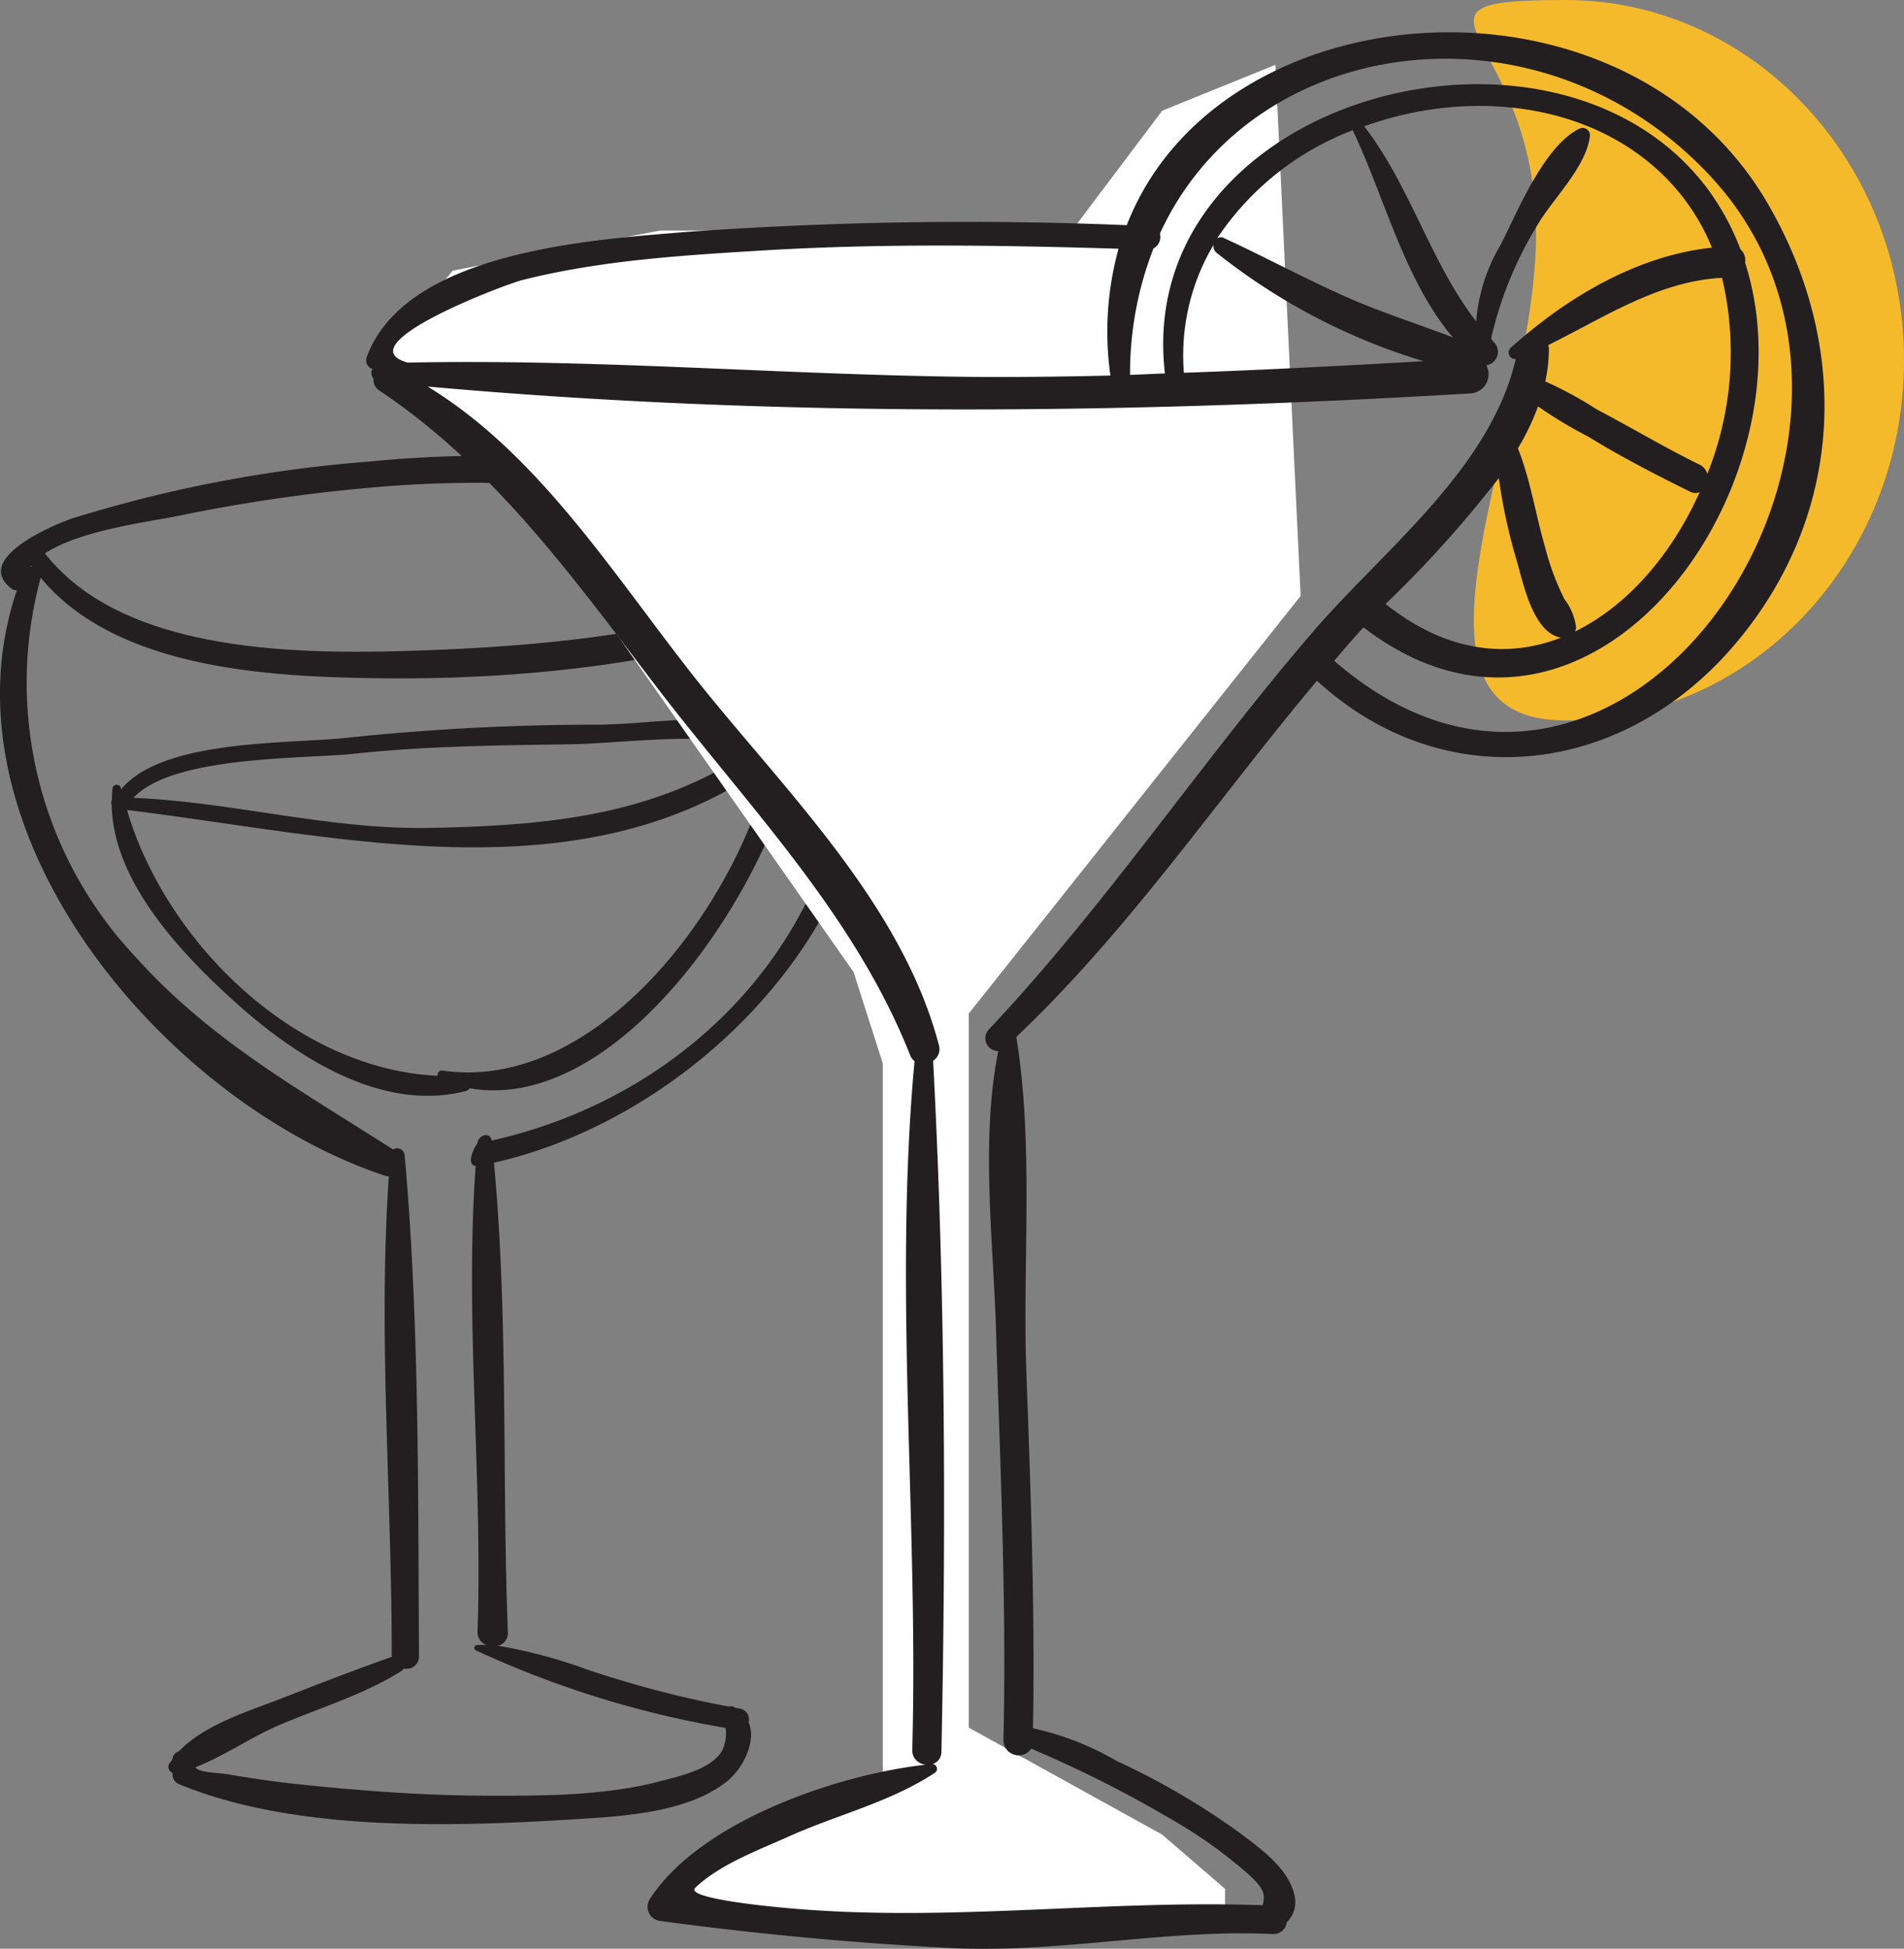
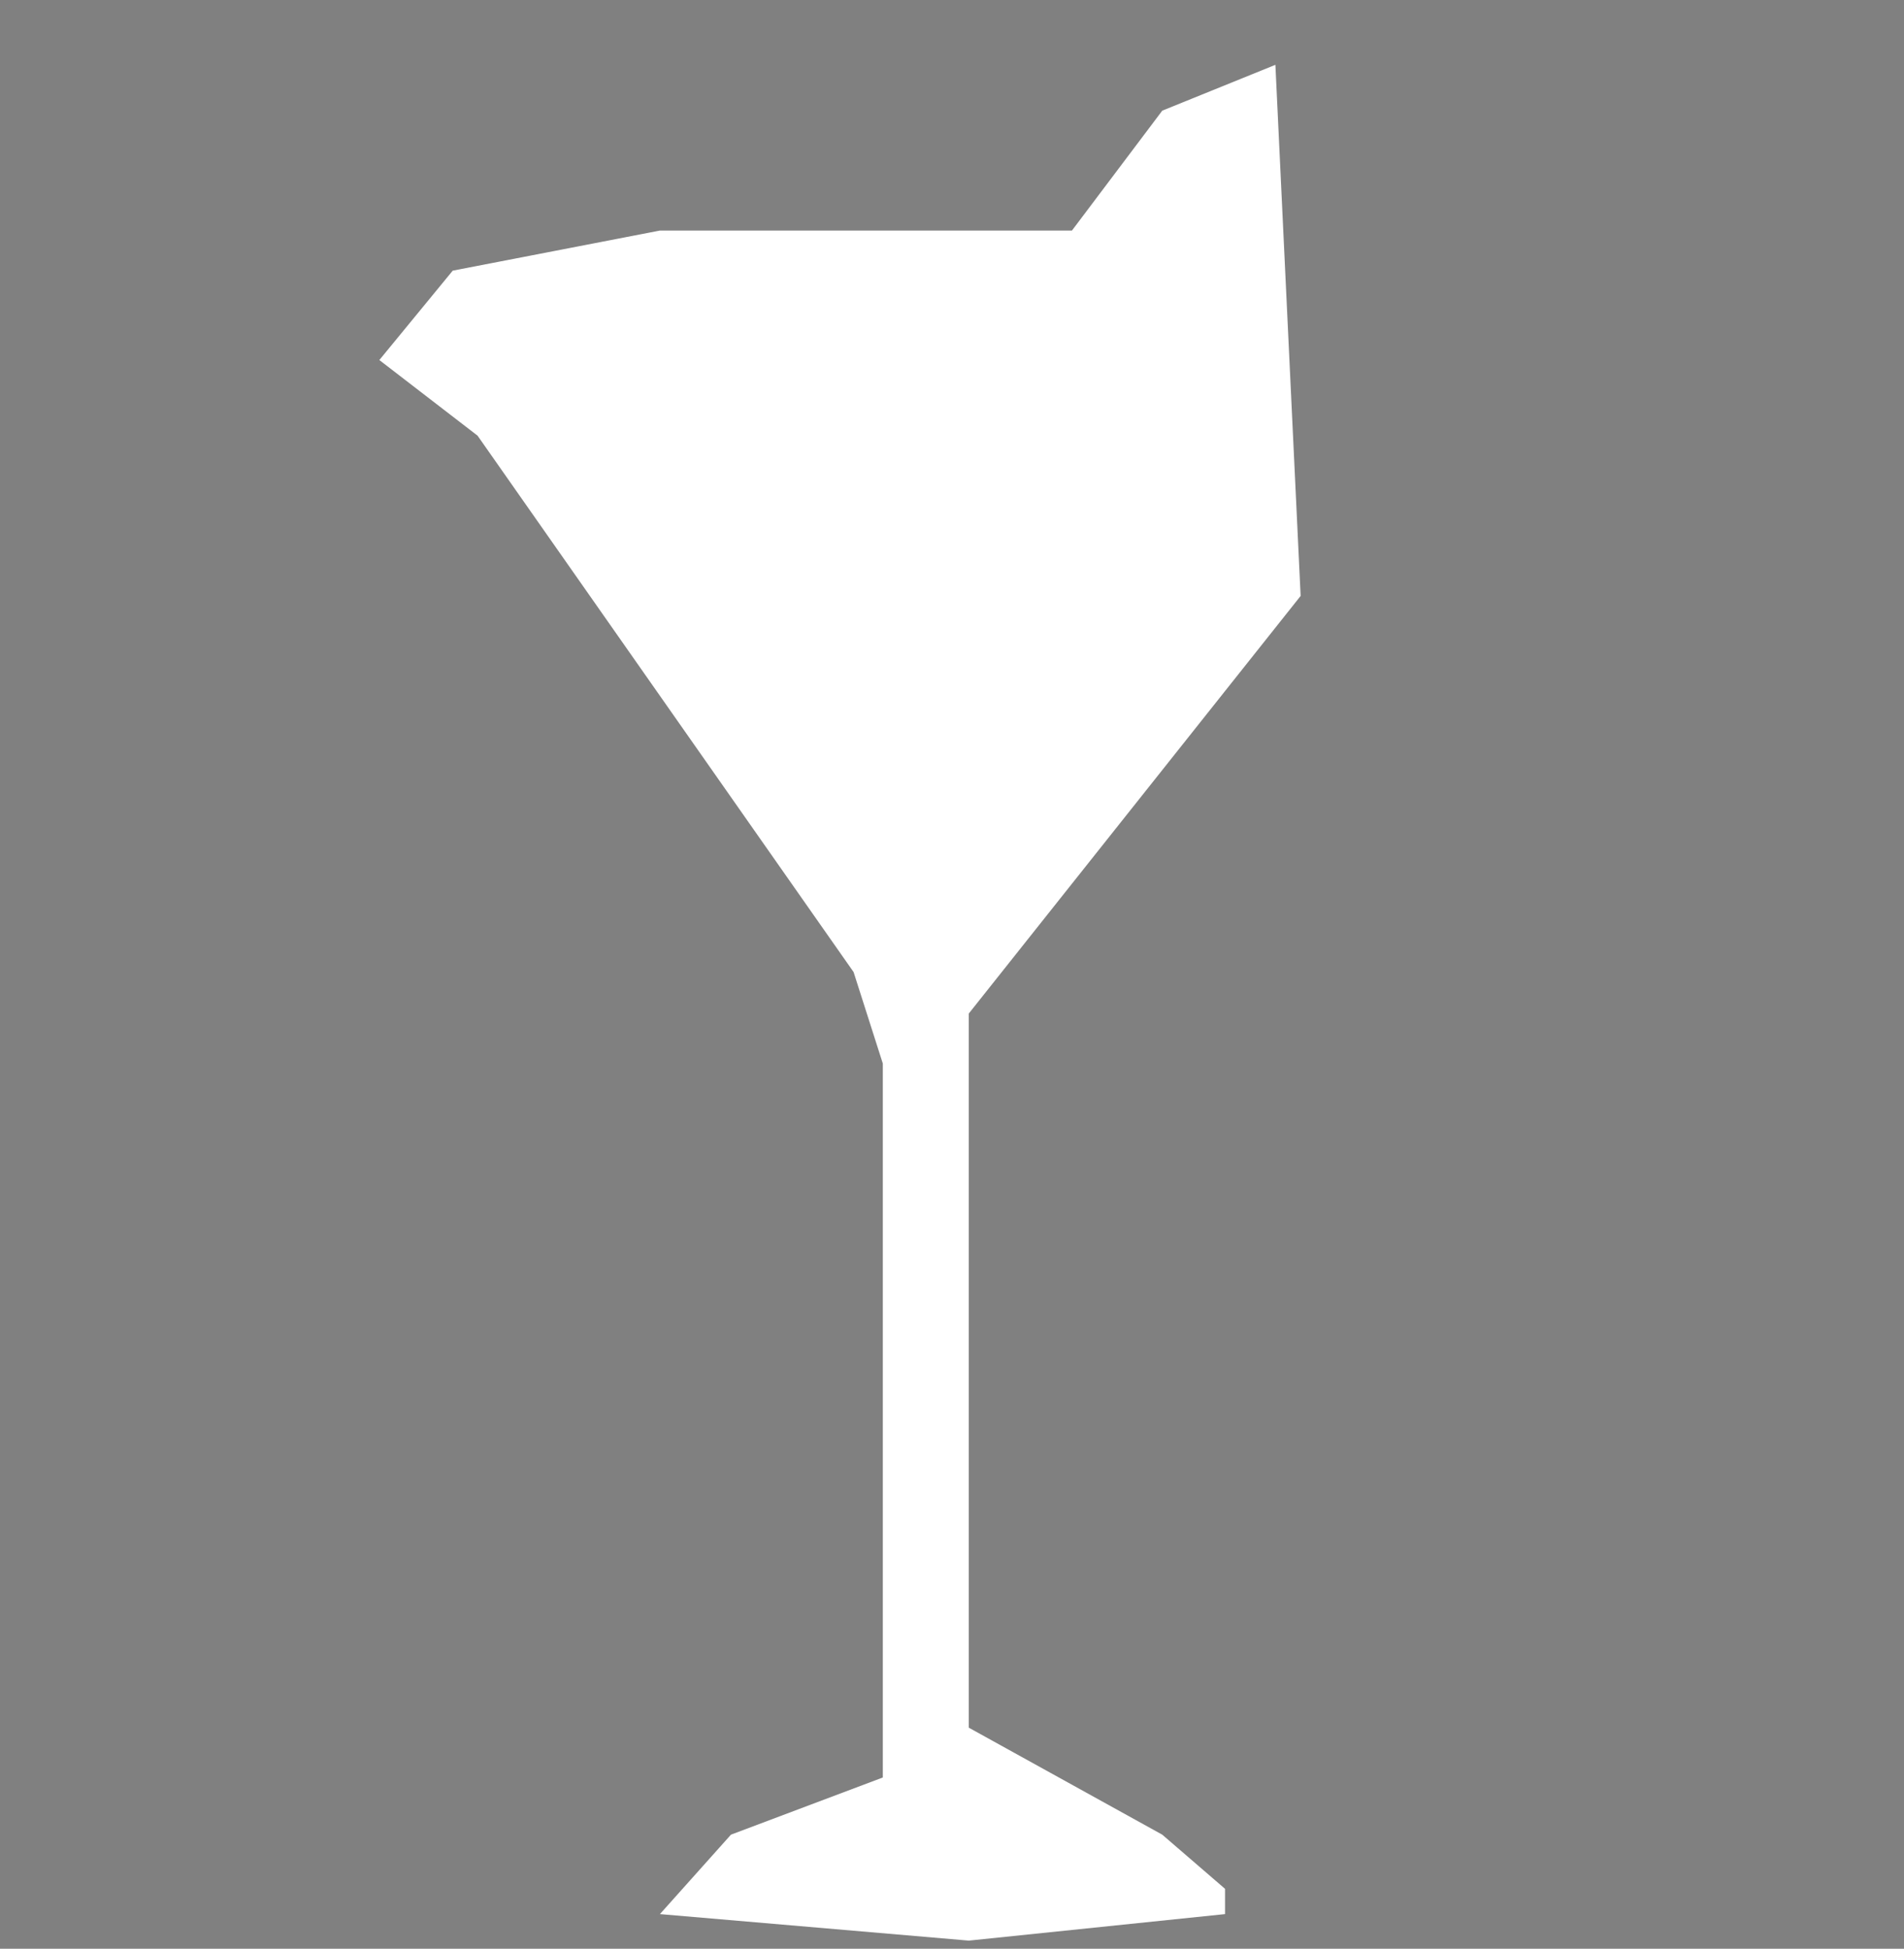
<svg xmlns="http://www.w3.org/2000/svg" width="133.757" height="136.896" viewBox="0 0 133.757 136.896">
  <rect x="0" y="0" width="133.757" height="136.896" fill="#808080" stroke="none" />
  <g id="Group_2069" data-name="Group 2069" transform="translate(-1421.132 -1140.969)">
    <g id="Group_1780" data-name="Group 1780" transform="translate(5.112 -169.658)">
      <g id="Group_1725" data-name="Group 1725" transform="translate(1416.02 1342.642)">
-         <path id="Path_3612" data-name="Path 3612" d="M55.968,19.479c.1-.853-.934-1.026-1.412-.518-3.808-1.381-8.591-.416-12.552-.355a167.69,167.69,0,0,0-17.5.894c-4.011.487-13.121.03-16.116,3.646,0-.02-.01-.03-.01-.051a.3.3,0,0,0-.6.061,5.789,5.789,0,0,0-.03.721.442.442,0,0,0-.02.376c.091,5.392,4.9,10.429,8.581,13.76,4.255,3.849,10.308,7.85,16.269,6.337a.519.519,0,0,0,.295-.2C43.964,46.055,54.891,28.436,55.968,19.479Zm-31.2,1.168c4.986-.538,10.044-.589,15.06-.66,3.9-.061,9.251-.914,13.293.122-6.987,4.875-14.563,5.575-22.941,5.748-7.129.152-13.9-1.818-20.93-2.112C12.046,20.759,21.247,21.023,24.771,20.647Zm6.2,22.26c-.244-.041-.366.162-.345.366C20.628,42.8,11.559,33.94,8.8,24.6c14.918,1.818,31.979,6.245,45.181-3.28C51.672,31.33,41.781,44.471,30.976,42.907Z" transform="translate(0.12 0.286)" fill="#231f20" />
-         <path id="Path_3611" data-name="Path 3611" d="M51.944,88c-.1-.01-.193-.041-.294-.051l-.091-.061a.451.451,0,0,0-.345-.02,73.732,73.732,0,0,1-9.891-2.579,35.833,35.833,0,0,0-6.347-1.7.9.9,0,0,0,.7-.944c-.416-10.917.041-22.077-.975-32.984,16.279-3.686,31.573-21.4,25.094-38.336a1,1,0,0,0,.254-1.188C55.346-.68,35.635-.569,25.835.416A94.423,94.423,0,0,0,5.057,4.407C3.686,4.875-2,7.281.863,9.373a.414.414,0,0,0,.325.061C-4.55,26.353,11.536,45.445,27.074,50.583a.671.671,0,0,0,.244.03c-.772,11.12.213,22.5.2,33.644,0,.041.02.071.02.112-2.64.924-5.24,1.94-7.84,2.955-2.254.873-5.352,1.818-7.119,3.676a.651.651,0,0,0-.467.589h0a2.824,2.824,0,0,0-.213.274.452.452,0,0,0,.223.66v.112a.723.723,0,0,0,.5.7c8.155,3.351,19.183,2.975,27.775,2.447,3.372-.213,7.83-.447,10.622-2.62,1.148-.894,2.153-2.823,1.574-4.194A.779.779,0,0,0,51.944,88ZM12.562,4.214a116.852,116.852,0,0,1,14.9-2.092C35.7,1.513,51.375,1.655,57.093,9.16a1.033,1.033,0,0,0-.63.02c-8.439,3.24-18.036,4.194-26.993,4.5C21.336,13.953,8.734,14,3.158,6.855,5.7,5.189,10.683,4.611,12.562,4.214ZM2.183,7.718c.01.02.03.03.051.061a.361.361,0,0,0-.1.02A.221.221,0,0,1,2.183,7.718ZM50.715,90.981c-.762,1.29-2.9,1.747-4.214,2.1-3.971,1.056-8.256,1.056-12.328,1.046-4.2-.01-8.419-.315-12.6-.741q-2.757-.274-5.484-.751c-.884-.152-2.112-.112-2.356-.508,1.99-.772,3.92-2.122,5.849-2.945,2.894-1.239,5.941-2.133,8.622-3.818a.7.7,0,0,0,.173-.173.861.861,0,0,0,1.056-.863c-.071-11.648.03-23.58-1.005-35.178a.524.524,0,0,0-.812-.416c-6.5-4.174-12.775-7.616-18.066-13.5A28.1,28.1,0,0,1,2.854,8.581v-.02c5.362,6.489,16.269,6.977,23.926,7.068,10.1.112,21.133-1.046,30.628-4.692a.793.793,0,0,0,.518-.518c.122.223.244.447.355.68a.861.861,0,0,0,.518.487c4.184,17.04-7.251,32.72-24.261,36.518-.061-.609-.934-.457-1,.213-.081.01-.9,1.472-.122,1.574-.782,10.815.5,21.874.132,32.69a.958.958,0,0,0,.63.965,4.922,4.922,0,0,0-.67,0,.193.193,0,0,0-.061.376,69.186,69.186,0,0,0,17.528,5.443A2.733,2.733,0,0,1,50.715,90.981Z" transform="translate(0 0.003)" fill="#231f20" />
-       </g>
+         </g>
      <g id="Group_1726" data-name="Group 1726" transform="translate(1441.733 1310.627)">
        <path id="Path_3614" data-name="Path 3614" d="M3425.5-401.132l-26.416-37.68-6.9-5.313,5.155-6.279,14.557-2.817h28.944l6.344-8.422,7.948-3.22,1.773,37.309-23.312,29.336v50.167l13.591,7.516,4.411,3.805v1.775l-18,1.863-21.7-1.863,4.99-5.58,10.668-4.016v-50.155Z" transform="translate(-3391.248 469.417)" fill="#fff" />
        <g id="Group_1702" data-name="Group 1702" transform="translate(0 0)">
-           <path id="Path_3615" data-name="Path 3615" d="M28.373,0C41.515,0,52.168,11.33,52.168,25.305S41.515,50.61,28.373,50.61s-2.052-20.264-2.052-34.24S15.232,0,28.373,0Z" transform="translate(55.876)" fill="#f5ba2b" />
-           <path id="Path_3579" data-name="Path 3579" d="M98.429,13.939C88.356-3.239,59.952-1.165,53.452,15.547a275.061,275.061,0,0,0-31,.479c-6.391.54-19.672,1.3-22.4,8.81a.636.636,0,0,0,.378.8c.012,0,.012.012.024.012a.641.641,0,0,0,.085.687.884.884,0,0,0,.378.81C8.986,32.516,14.6,40.369,20.426,47.989c6.391,8.356,13.891,15.951,17.818,25.89a1,1,0,0,0,.3.393c-1.476,15.988.28,32.332-.159,48.369-.037,1.325,2.024,1.46,2.049.135.329-16.086.268-32.454-.585-48.528a.977.977,0,0,0,.415-1.068c-2.525-9.681-10.415-17.5-16.525-25.056-5.878-7.276-11.244-16.27-19.4-21.24,24.416,2.184,48.868,1.939,73.3.479a1.348,1.348,0,0,0,1.073-1.975.954.954,0,0,0,.6-1.546c-.1-.1-.183-.221-.268-.319a26.632,26.632,0,0,1,3.244-7.963c1.11-1.9,3.439-4.074,3.707-6.295a.523.523,0,0,0-.744-.5c-2.488,1.227-4.305,5.755-5.512,8.123A12.391,12.391,0,0,0,78,22.308c-3.22-4.16-4.622-9.509-7.866-13.706,7.025-2.54,15.4-1.841,20.806,3.239a15.057,15.057,0,0,1,3.622,5.288c-4.793.491-9.439,3.055-13.123,6.16-.024.025-.049.037-.073.061-.317.27-.634.528-.927.8a.457.457,0,0,0,.341.8c-1.8,7.73-9.257,13.374-14.208,19.117-7.866,9.129-14.525,19.19-22.806,27.976a.9.9,0,0,0,.659,1.521c-1.244,6.27-.354,13.276-.159,19.534.3,9.632.744,19.24.524,28.872a1.067,1.067,0,0,0,1.951.6,83.486,83.486,0,0,1,9.647,4.847,33.108,33.108,0,0,1,5.586,3.951c1.1,1.006,1.232,1.387,1.024,2.2-11.22-.4-22.233,1.239-33.563.184-.122-.012-7.122-.614-6.293-1.411,1.707-1.644,4.488-2.663,6.634-3.632,3.354-1.5,7.086-2.393,10.171-4.429a.336.336,0,0,0-.22-.626c-6.269.6-16.208,3.939-19.781,9.485a1,1,0,0,0,.744,1.534c6.769.92,13.537,1.546,20.355,1.9,7.61.393,15.062-1.337,22.647-.982a.94.94,0,0,0,1-.822,2,2,0,0,0,.585-1.669c-.3-2.012-2.366-3.46-3.854-4.589a51.468,51.468,0,0,0-8.659-5.068,20.344,20.344,0,0,0-5.9-2.307c.146-8.331-.159-16.651-.463-24.982-.28-7.657.537-15.988-.707-23.583,7.964-7.546,14.086-16.651,21.123-25.019C75.77,55.768,88.4,54.3,96.307,44.836,103.881,35.793,104.332,24.013,98.429,13.939ZM52.305,26.111c-3.72.086-7.452.135-11.2.074-12.72-.2-25.489-1.252-38.209-.982-.012-.012-.024-.025-.037-.025-4.183-1.252,6.781-5.423,8.1-5.767,5.561-1.411,11.452-1.755,17.159-2.1,8.244-.491,16.513-.356,24.757-.11A21.926,21.926,0,0,0,52.305,26.111Zm5.159-.2a15.214,15.214,0,0,1,2.085-8.982.608.608,0,0,0,.22.564,43.429,43.429,0,0,0,14.525,7.607C68.672,25.424,63.074,25.719,57.464,25.915Zm18.9-2.479c-2.488-.957-5.037-1.755-7.5-2.847-2.9-1.288-5.7-2.8-8.586-4.135a.463.463,0,0,0-.476.025,19.969,19.969,0,0,1,9.537-7.6v.037C71.538,13.5,72.952,19.424,76.367,23.437Zm6.7.54c3.939-1.951,7.744-4.5,12.208-4.724a22.89,22.89,0,0,1-1.037,13.779,1.007,1.007,0,0,0-.549-.663c-2.464-1.2-4.805-2.614-7.22-3.877a26.871,26.871,0,0,0-3.61-1.963,11.59,11.59,0,0,0,.256-2.344C83.1,24.111,83.075,24.05,83.063,23.976Zm-.72,4.307a31.7,31.7,0,0,0,3.549,2.135c2.293,1.411,4.72,2.663,7.134,3.853a.813.813,0,0,0,.671.037c-1.951,4.356-5.061,7.988-8.769,9.792a.557.557,0,0,0,.085-.344,4.193,4.193,0,0,0-.817-1.939,18.04,18.04,0,0,1-1.366-3.681c-.659-2.258-1.024-4.712-1.9-6.908A17.129,17.129,0,0,0,82.343,28.283Zm-2.756,5.031a38.546,38.546,0,0,0,1.293,5.914c.439,1.558,1.146,4.969,3.073,5.3-3.744,1.46-8.025,1.055-12.318-2.368A80.471,80.471,0,0,0,79.587,33.314ZM68.025,46.148c.537-.626,1.061-1.252,1.622-1.865.134-.16.293-.319.439-.479,15.867,12.16,31.855-9.877,26.806-25.62a1.046,1.046,0,0,0-.329-.945,17.664,17.664,0,0,0-2.3-4.233C83.5-1.41,53.878,6.627,56.135,25.964c-.817.025-1.634.074-2.451.1a24.151,24.151,0,0,1,1.646-8.884.911.911,0,0,0,.451-1.043C62.281,2,82.465-.686,94.392,12.038,111.04,29.78,88.538,63.965,68.025,46.148Z" transform="translate(-0.01 0.271)" fill="#231f20" />
-         </g>
+           </g>
      </g>
    </g>
  </g>
</svg>